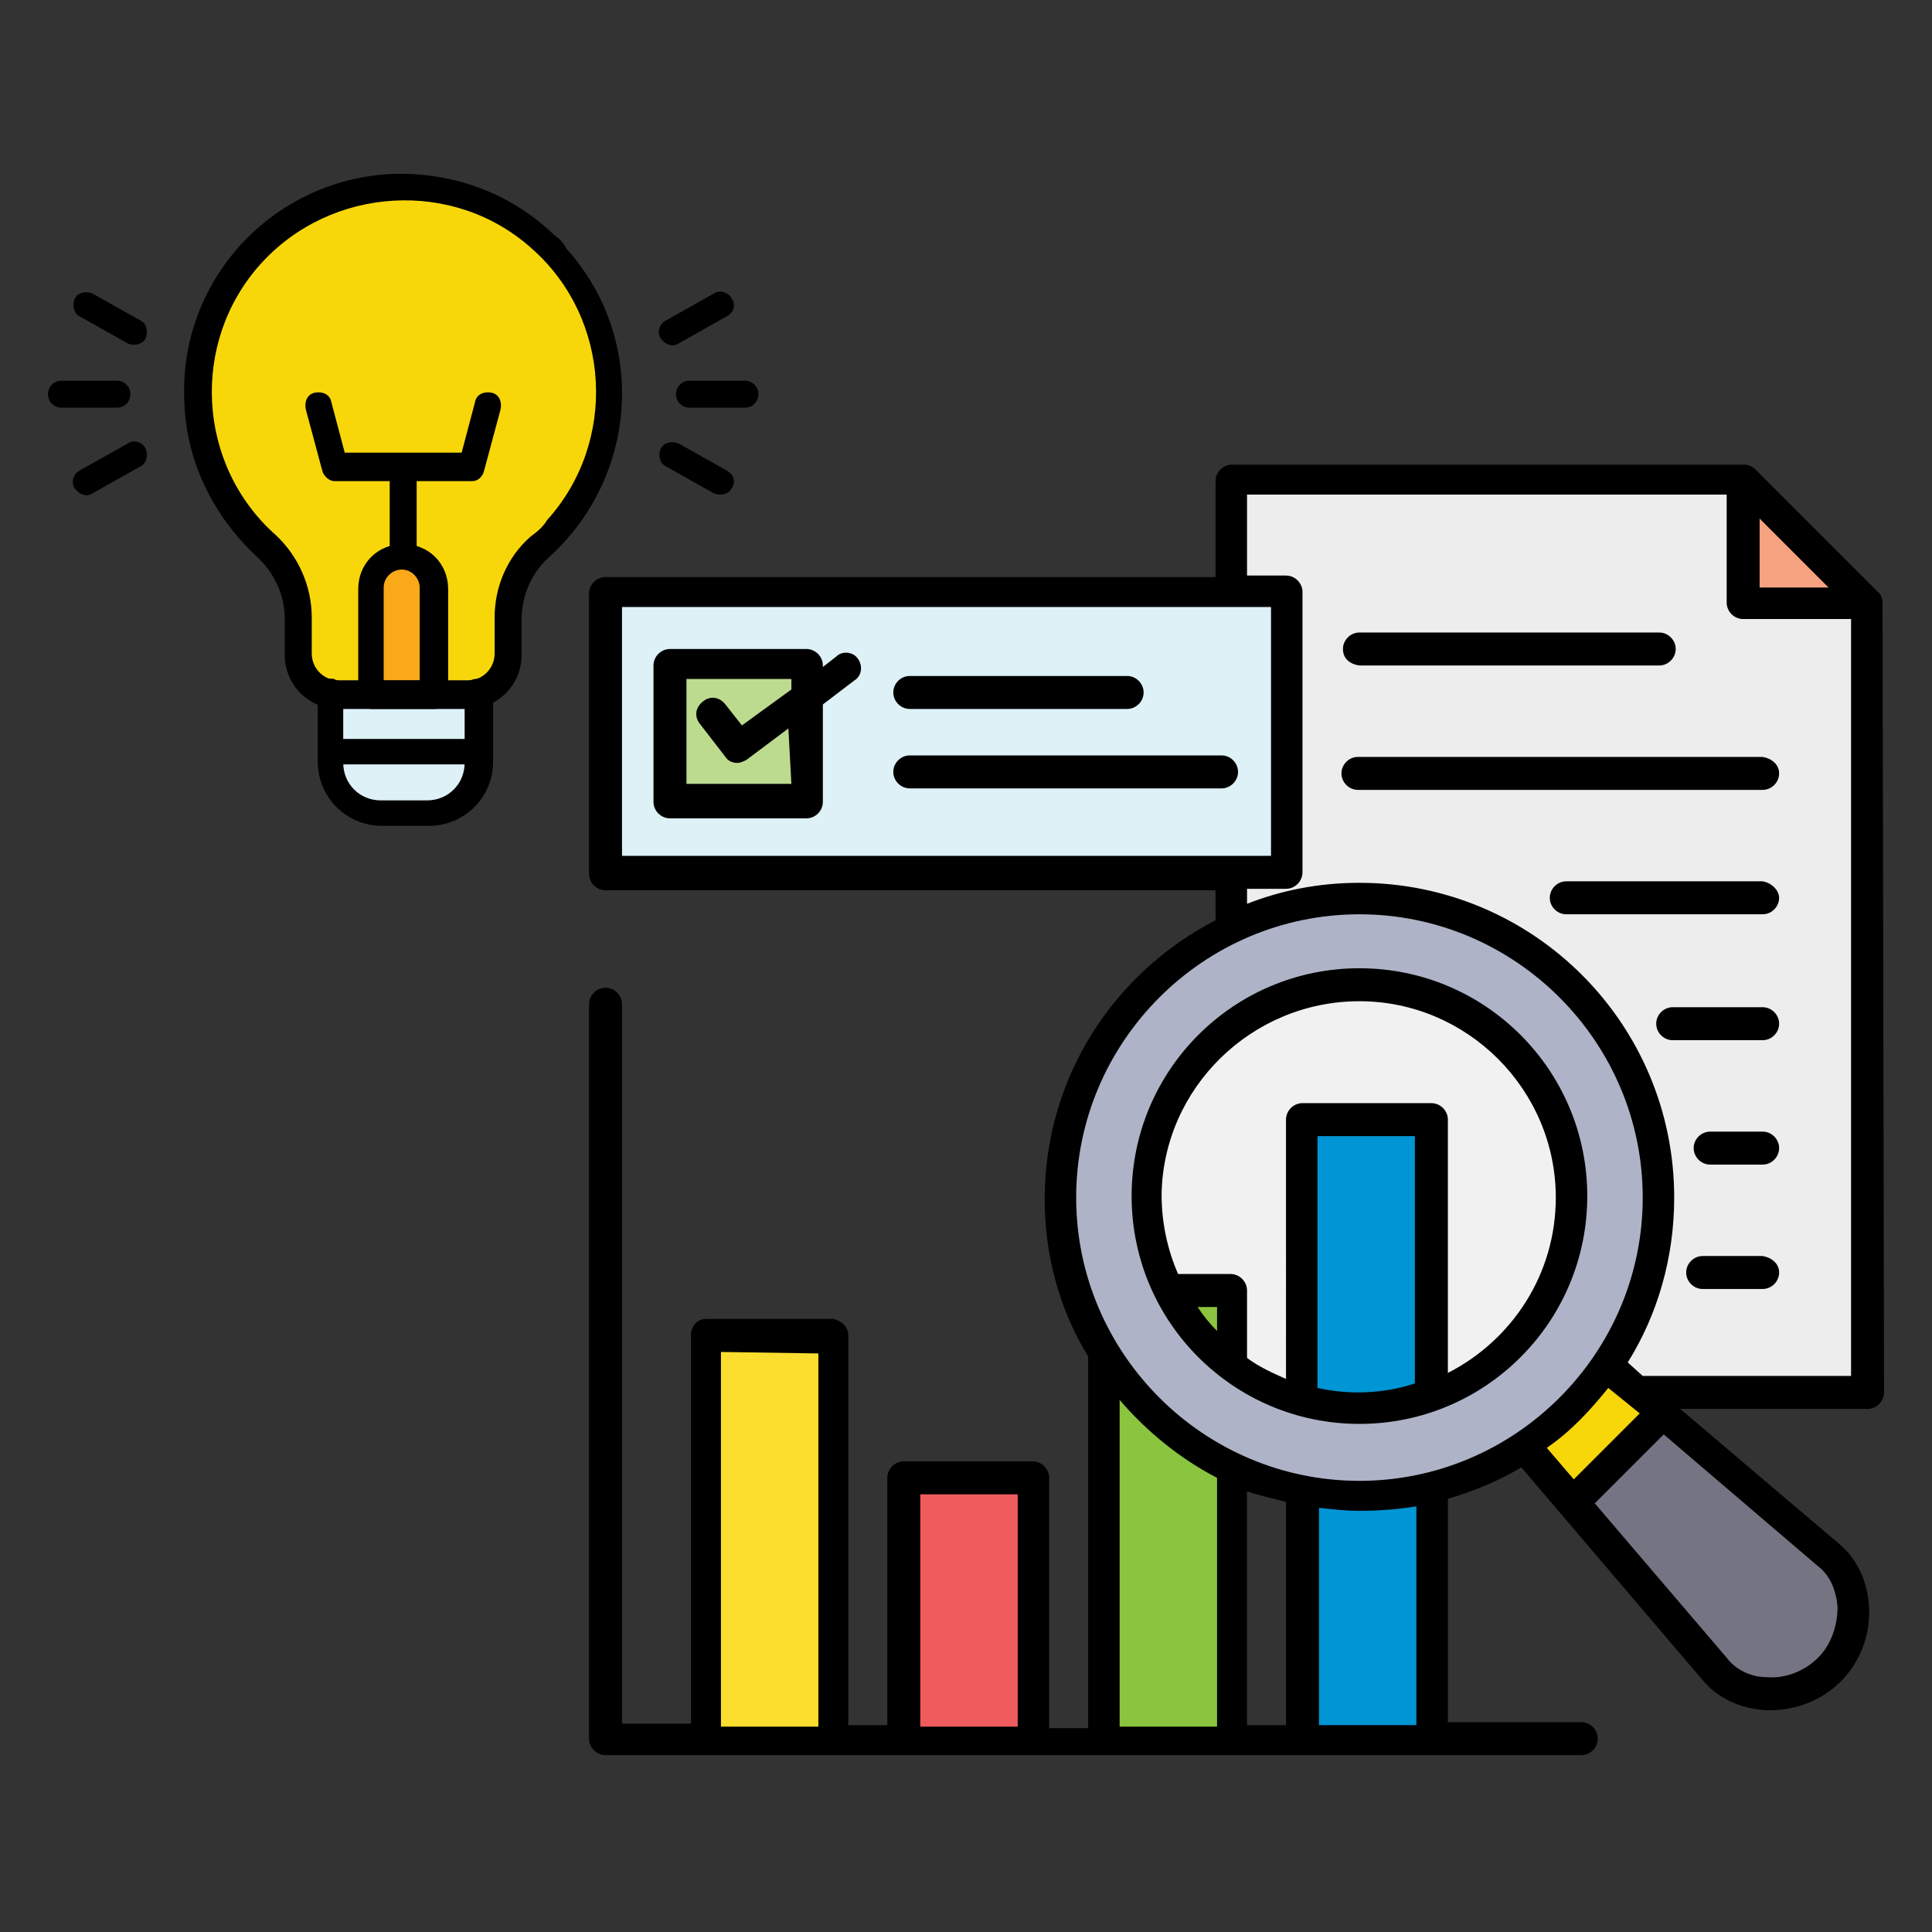
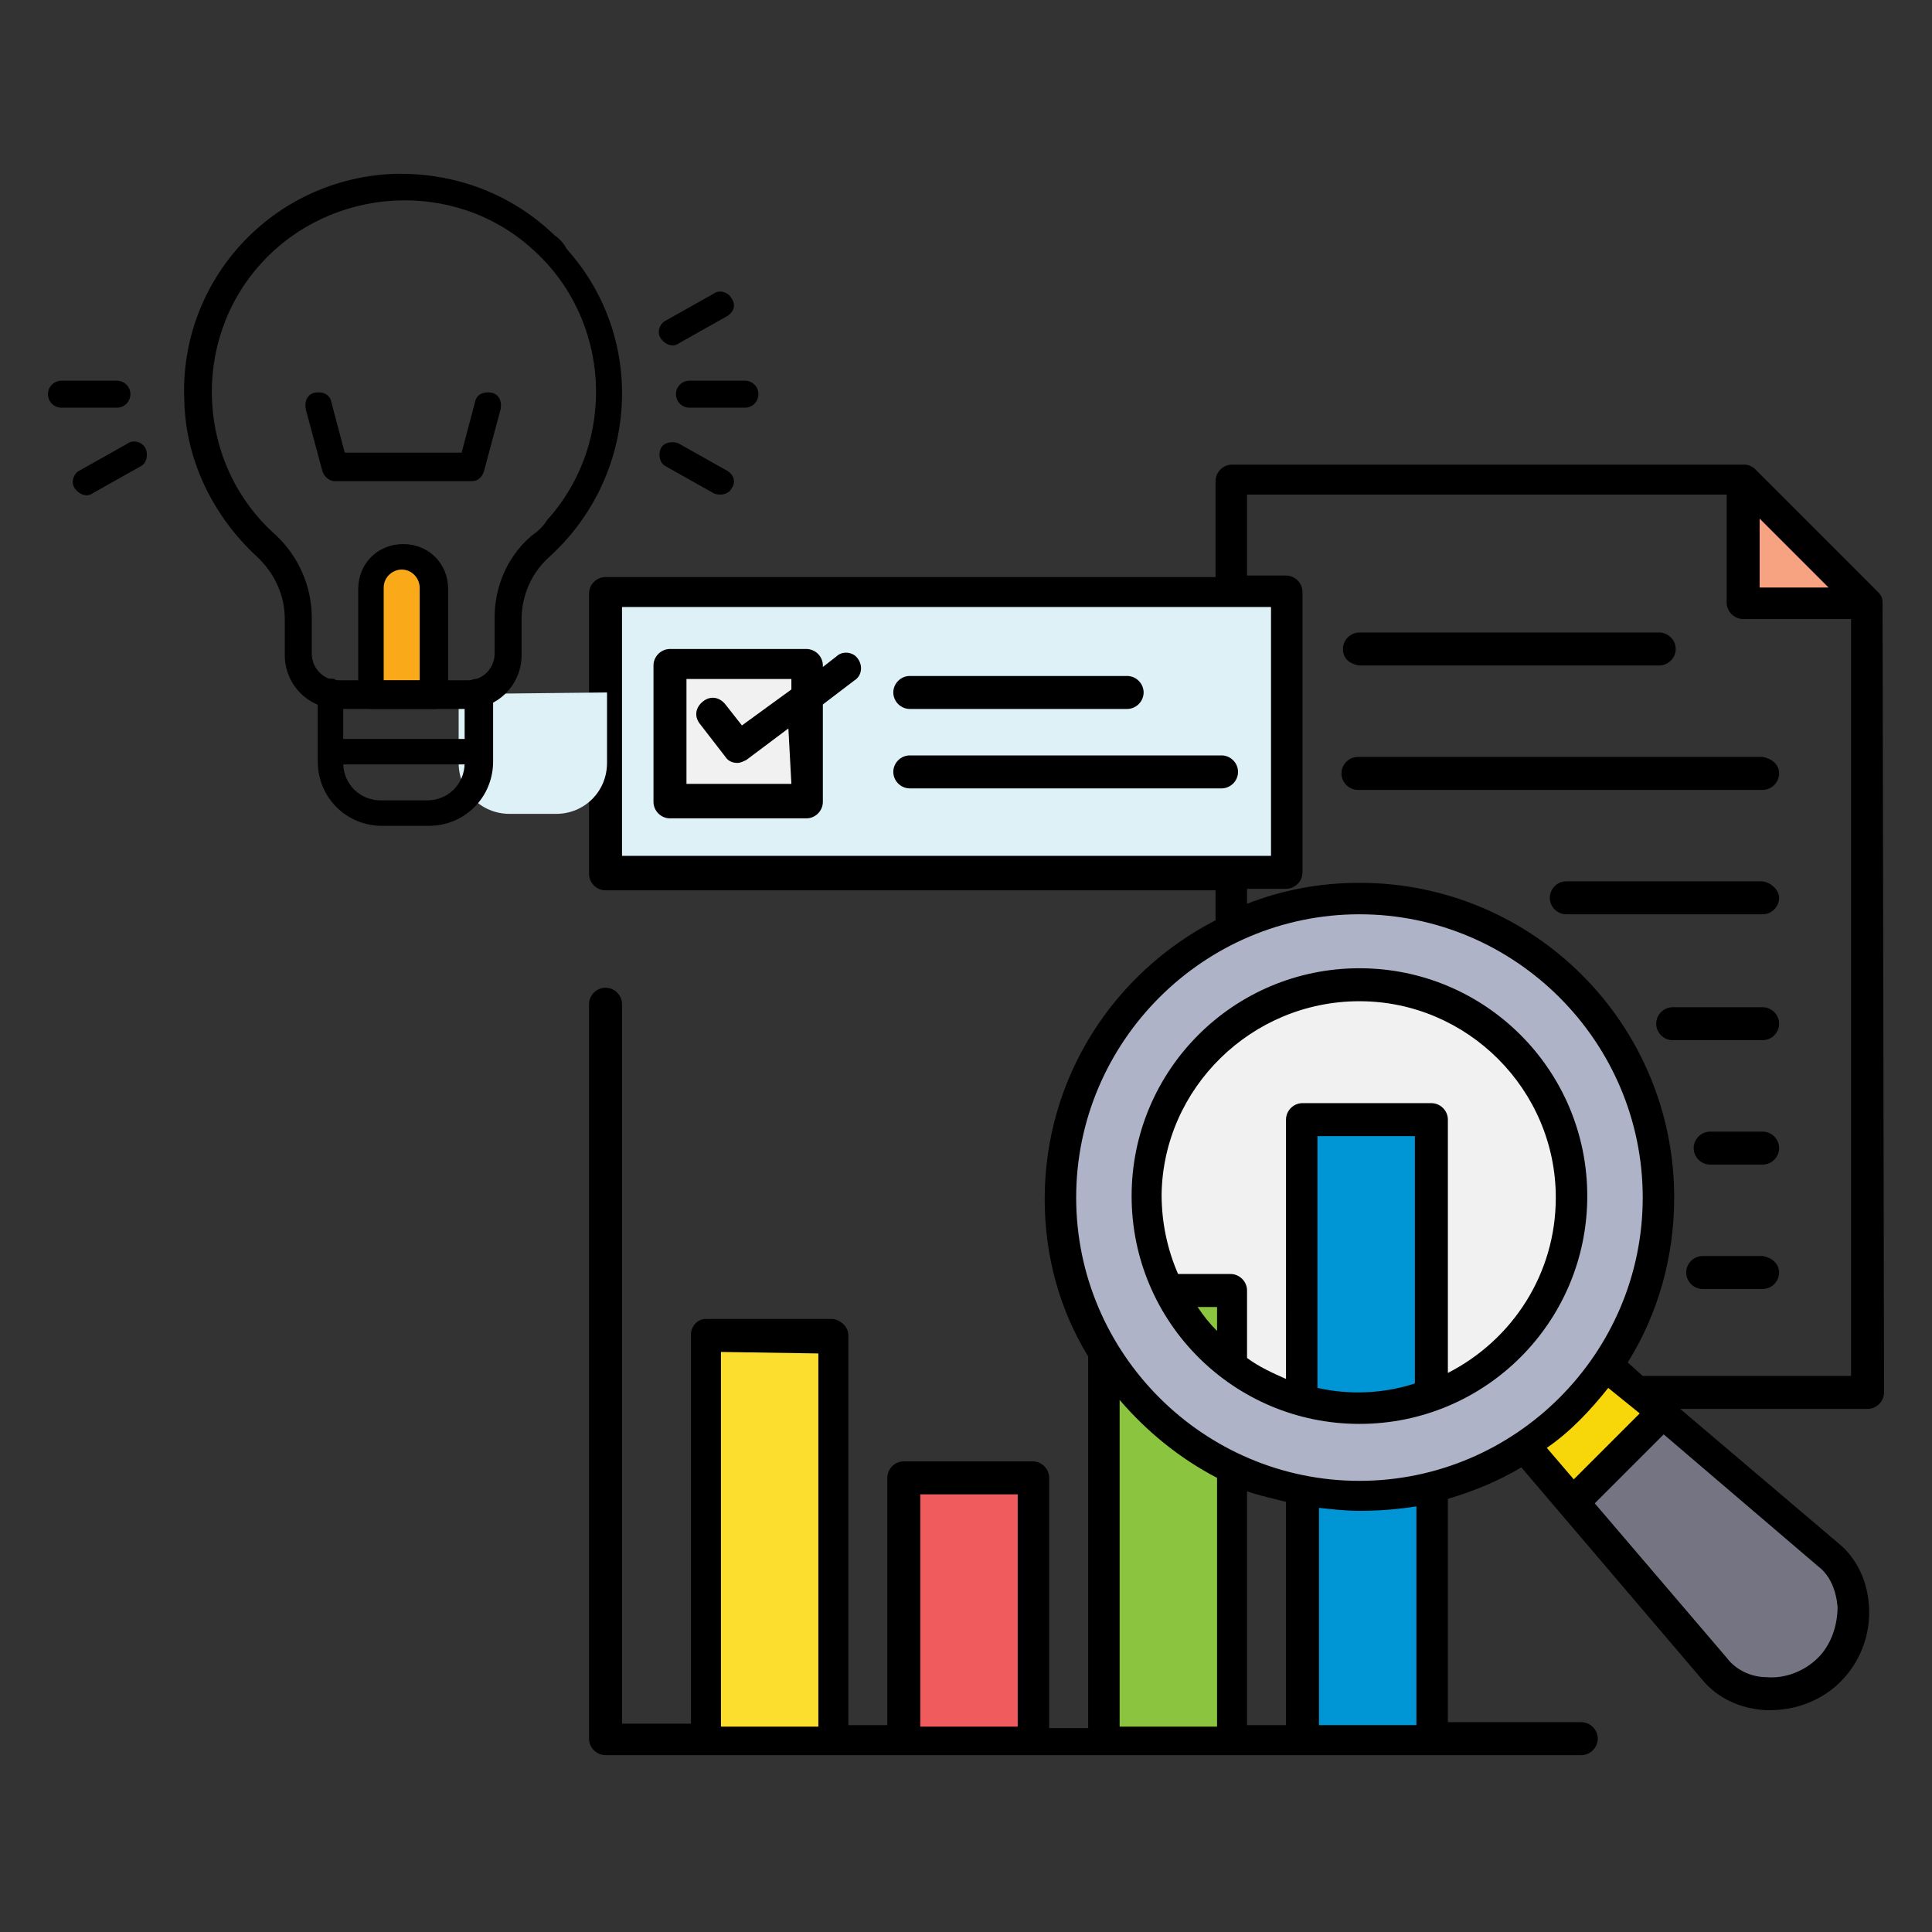
<svg xmlns="http://www.w3.org/2000/svg" version="1.1" x="0px" y="0px" viewBox="0 0 128.9 128.9" style="enable-background:new 0 0 128.9 128.9;" xml:space="preserve">
  <rect x="0" y="0" width="128.9" height="128.9" fill="#333333" stroke="none" />
  <style type="text/css">
	.st0{fill-rule:evenodd;clip-rule:evenodd;fill:#FCDE2F;}
	.st1{fill-rule:evenodd;clip-rule:evenodd;fill:#F05C5D;}
	.st2{fill-rule:evenodd;clip-rule:evenodd;fill:#8BC53F;}
	.st3{fill-rule:evenodd;clip-rule:evenodd;fill:#0095D4;}
	.st4{fill-rule:evenodd;clip-rule:evenodd;fill:#757482;}
	.st5{fill-rule:evenodd;clip-rule:evenodd;fill:#F1F1F1;}
	.st6{fill-rule:evenodd;clip-rule:evenodd;fill:#F8D70A;}
	.st7{fill-rule:evenodd;clip-rule:evenodd;fill:#AEB3C7;}
	.st8{fill-rule:evenodd;clip-rule:evenodd;fill:#F7A280;}
	.st9{fill-rule:evenodd;clip-rule:evenodd;fill:#EDEDED;}
	.st10{fill-rule:evenodd;clip-rule:evenodd;fill:#DDF1F7;}
	.st11{fill-rule:evenodd;clip-rule:evenodd;fill:#87D2EB;}
	.st12{fill-rule:evenodd;clip-rule:evenodd;fill:#BCDB8F;}
	.st13{fill-rule:evenodd;clip-rule:evenodd;}
	.st14{fill:#F8D70A;}
	.st15{fill:#DDF1F7;}
	.st16{fill:#FAA919;}
</style>
  <g id="Layer_1">
    <g id="Layer_1_00000067201261014163434450000015719023365741306513_">
	</g>
    <g id="svg8">
	</g>
    <g id="svg3357">
	</g>
    <g id="Line_Color">
	</g>
    <g id="svg2163">
	</g>
    <g id="Capa_1">
	</g>
    <g id="svg4251">
	</g>
    <g id="Layer_5">
	</g>
    <g id="svg159">
	</g>
    <g id="Layer_5_00000007409748306732403390000017180713318649424563_">
	</g>
  </g>
  <g id="svg5031">
</g>
  <g id="_x31_2_Empowerment">
</g>
  <g id="Capa_1_00000111886256771937617840000006744255522613968810_">
    <g>
      <g>
        <path class="st0" d="M55.3,115.8h-7.9V89.4l7.9,0.1V115.8z" />
        <path class="st1" d="M60.7,99h7.9v16.9h-7.9V99z" />
        <path class="st2" d="M81.9,115.8H74V91.4l1.2,1.5c1.7,2.1,3.9,3.8,6.3,5l0.4,0.2V115.8z" />
        <path class="st3" d="M95.2,115.8h-7.9v-16l0.8,0.1c0.9,0.1,1.8,0.2,2.6,0.2c1.2,0,2.4-0.1,3.7-0.3l0.8-0.2L95.2,115.8L95.2,115.8     z" />
        <path class="st4" d="M110.9,94.7l10.8,9.2c1,0.8,1.5,2,1.5,3.2c0.1,1.4-0.5,2.9-1.5,3.9c-1,1-2.5,1.6-3.9,1.5     c-1.2-0.1-2.4-0.6-3.2-1.5l-9.2-10.8L110.9,94.7z" />
        <path class="st5" d="M107.2,91.6l3.2,2.7l-5.5,5.5l-2.7-3.2l0.6-0.4c1.5-1.1,2.8-2.4,4-3.9L107.2,91.6z" />
        <polygon class="st6" points="110.9,94.7 107.2,91.6 102.2,96.5 105.4,100.3    " />
        <path class="st7" d="M110.2,79.8c0,10.8-8.8,19.6-19.6,19.6s-19.6-8.8-19.6-19.6s8.8-19.6,19.6-19.6S110.2,69.1,110.2,79.8z" />
        <path class="st8" d="M116.7,32.9l7,7h-7V32.9z" />
-         <path class="st9" d="M86.2,39.5c0-0.2-0.2-0.4-0.4-0.4h-3.3v-6.8H116v7.9c0,0.2,0.2,0.4,0.4,0.4h7.9v51.9h-14.9l-1.8-1.5l0.3-0.5     c2-3.2,3-6.9,3-10.6c0-11.2-9.1-20.3-20.3-20.3c-2.5,0-4.9,0.4-7.2,1.3l-1,0.4v-2.7h3.3c0.2,0,0.4-0.2,0.4-0.4L86.2,39.5z" />
        <path class="st10" d="M40.8,39.8h44.7v18H40.8L40.8,39.8z" />
        <path class="st5" d="M90.7,65.4c-8,0-14.5,6.5-14.5,14.5s6.5,14.5,14.5,14.5s14.5-6.5,14.5-14.5C105.2,71.9,98.7,65.4,90.7,65.4z     " />
        <g>
          <path class="st3" d="M94.7,93c-1.3,0.4-2.6,0.6-4,0.6c-1,0-1.9-0.1-2.9-0.3l-0.6-0.1V75.1h7.9v17.8L94.7,93z" />
          <path class="st11" d="M90.6,42.9c-0.2,0-0.4,0.2-0.4,0.4c0,0.2,0.2,0.4,0.4,0.4h20c0.2,0,0.4-0.2,0.4-0.4c0-0.2-0.2-0.4-0.4-0.4      H90.6z" />
          <path class="st11" d="M90.6,51.3c-0.2,0-0.4,0.2-0.4,0.4c0,0.2,0.2,0.4,0.4,0.4h27c0.2,0,0.4-0.2,0.4-0.4c0-0.2-0.2-0.4-0.4-0.4      H90.6z" />
          <path class="st11" d="M104.5,59.6c-0.2,0-0.4,0.2-0.4,0.4s0.2,0.4,0.4,0.4h13.1c0.2,0,0.4-0.2,0.4-0.4c0-0.2-0.2-0.4-0.4-0.4      H104.5z" />
          <path class="st11" d="M113.8,76.6c0,0.2,0.2,0.4,0.4,0.4h3.5c0.2,0,0.4-0.2,0.4-0.4c0-0.2-0.2-0.4-0.4-0.4h-3.5      C114,76.2,113.8,76.4,113.8,76.6z" />
          <path class="st11" d="M117.6,84.6h-4c-0.2,0-0.4,0.2-0.4,0.4s0.2,0.4,0.4,0.4h4c0.2,0,0.4-0.2,0.4-0.4      C118,84.7,117.8,84.6,117.6,84.6z" />
          <path class="st11" d="M111.7,67.9c-0.2,0-0.4,0.2-0.4,0.4c0,0.2,0.2,0.4,0.4,0.4h6c0.2,0,0.4-0.2,0.4-0.4s-0.2-0.4-0.4-0.4      H111.7z" />
          <path class="st11" d="M60.7,51.1c-0.2,0-0.4,0.2-0.4,0.4c0,0.2,0.2,0.4,0.4,0.4h20.8c0.2,0,0.4-0.2,0.4-0.4      c0-0.2-0.2-0.4-0.4-0.4H60.7z" />
          <path class="st11" d="M75.5,46.2c0-0.2-0.2-0.4-0.4-0.4H60.7c-0.2,0-0.4,0.2-0.4,0.4c0,0.2,0.2,0.4,0.4,0.4h14.5      C75.3,46.6,75.5,46.4,75.5,46.2z" />
        </g>
        <path class="st5" d="M54.2,46.7l2.4-1.8c0.2-0.1,0.2-0.3,0.1-0.5c-0.1-0.2-0.3-0.2-0.5-0.1l-2,1.5v-1.5c0-0.2-0.2-0.4-0.4-0.4     h-9.1c-0.2,0-0.4,0.2-0.4,0.4v9.1c0,0.2,0.2,0.4,0.4,0.4h9.1c0.2,0,0.4-0.2,0.4-0.4V46.7z" />
-         <path class="st12" d="M53.5,53h-8.4v-8.4h8.4v1.7l-4.1,3l-1.5-2c-0.1-0.2-0.3-0.2-0.5-0.1c-0.2,0.1-0.2,0.3-0.1,0.5l1.7,2.2     c0.1,0.1,0.2,0.1,0.3,0.1c0.1,0,0.1,0,0.2-0.1l4-2.9L53.5,53L53.5,53z" />
        <path class="st2" d="M80.7,89.3c-0.5-0.5-1-1.1-1.4-1.7l-0.8-1.1h3.3v4.1L80.7,89.3z" />
        <path class="st13" d="M52.8,52.3h-7v-7h7V46l-3.3,2.4L48.4,47c-0.4-0.5-1-0.6-1.5-0.2s-0.6,1-0.2,1.5l1.7,2.2     c0.2,0.3,0.5,0.4,0.8,0.4c0.2,0,0.4-0.1,0.6-0.2l2.8-2.1L52.8,52.3L52.8,52.3z M55.8,43.8l-0.9,0.7v-0.1c0-0.6-0.5-1.1-1.1-1.1     h-9.1c-0.6,0-1.1,0.5-1.1,1.1v9.1c0,0.6,0.5,1.1,1.1,1.1h9.1c0.6,0,1.1-0.5,1.1-1.1V47l2.1-1.6c0.5-0.3,0.6-1,0.2-1.5     C56.9,43.5,56.2,43.4,55.8,43.8z M82.6,51.5c0,0.6-0.5,1.1-1.1,1.1H60.7c-0.6,0-1.1-0.5-1.1-1.1c0-0.6,0.5-1.1,1.1-1.1h20.8     C82.1,50.4,82.6,50.9,82.6,51.5z M59.6,46.2c0-0.6,0.5-1.1,1.1-1.1h14.5c0.6,0,1.1,0.5,1.1,1.1c0,0.6-0.5,1.1-1.1,1.1H60.7     C60.1,47.3,59.6,46.8,59.6,46.2z M90.7,66.8c7.2,0,13.1,5.9,13.1,13.1c0,5.1-2.9,9.5-7.2,11.7V74.7c0-0.6-0.5-1.1-1.1-1.1h-8.6     c-0.6,0-1.1,0.5-1.1,1.1V92c-0.9-0.4-1.8-0.8-2.6-1.4v-4.5c0-0.6-0.5-1.1-1.1-1.1h-3.5c-0.7-1.6-1.1-3.4-1.1-5.3     C77.6,72.6,83.5,66.8,90.7,66.8L90.7,66.8z M87.9,92.6c0.9,0.2,1.8,0.3,2.7,0.3c1.3,0,2.6-0.2,3.8-0.6V75.8h-6.5V92.6z      M81.2,88.8v-1.6h-1.3C80.3,87.8,80.7,88.3,81.2,88.8z M90.7,95c8.4,0,15.2-6.8,15.2-15.2c0-8.4-6.8-15.2-15.2-15.2     c-8.4,0-15.2,6.8-15.2,15.2C75.5,88.2,82.3,95,90.7,95z M118.7,84.9c0,0.6-0.5,1.1-1.1,1.1h-4c-0.6,0-1.1-0.5-1.1-1.1     c0-0.6,0.5-1.1,1.1-1.1h4C118.2,83.9,118.7,84.3,118.7,84.9z M118.7,76.6c0,0.6-0.5,1.1-1.1,1.1h-3.5c-0.6,0-1.1-0.5-1.1-1.1     c0-0.6,0.5-1.1,1.1-1.1h3.5C118.2,75.5,118.7,76,118.7,76.6z M118.7,68.3c0,0.6-0.5,1.1-1.1,1.1h-6c-0.6,0-1.1-0.5-1.1-1.1     c0-0.6,0.5-1.1,1.1-1.1h6C118.2,67.2,118.7,67.7,118.7,68.3z M118.7,59.9c0,0.6-0.5,1.1-1.1,1.1h-13.1c-0.6,0-1.1-0.5-1.1-1.1     c0-0.6,0.5-1.1,1.1-1.1h13.1C118.2,58.9,118.7,59.4,118.7,59.9z M118.7,51.6c0,0.6-0.5,1.1-1.1,1.1h-27c-0.6,0-1.1-0.5-1.1-1.1     c0-0.6,0.5-1.1,1.1-1.1h27C118.2,50.6,118.7,51,118.7,51.6z M89.6,43.3c0-0.6,0.5-1.1,1.1-1.1h20c0.6,0,1.1,0.5,1.1,1.1     c0,0.6-0.5,1.1-1.1,1.1h-20C90,44.3,89.6,43.9,89.6,43.3L89.6,43.3z M109.6,91.8h13.9V41.3h-7.2c-0.6,0-1.1-0.5-1.1-1.1v-7.2     H83.2v5.4h2.6c0.6,0,1.1,0.5,1.1,1.1v18.7c0,0.6-0.5,1.1-1.1,1.1h-2.6v1c2.3-0.9,4.8-1.4,7.5-1.4c11.6,0,21,9.4,21,21     c0,4-1.1,7.8-3.1,11L109.6,91.8z M122.6,107.2c0,1.2-0.4,2.5-1.3,3.4c-0.9,0.9-2.2,1.4-3.4,1.3c-1.1,0-2.1-0.5-2.7-1.3l-8.8-10.3     l4.6-4.6l10.3,8.8C122.1,105.1,122.5,106.1,122.6,107.2L122.6,107.2z M107.3,92.6l2.1,1.7l-4.4,4.4l-1.8-2.1     C104.8,95.5,106.1,94.1,107.3,92.6z M94.5,115.1h-6.5v-14.5c0.9,0.1,1.8,0.2,2.7,0.2c1.3,0,2.6-0.1,3.8-0.3V115.1z M48.1,90.2     l6.5,0.1v24.9h-6.5V90.2z M61.4,99.7h6.5v15.5h-6.5V99.7z M74.7,93.4c1.8,2.1,4,3.9,6.5,5.2v16.6h-6.5V93.4z M85.8,100.2v14.9     h-2.6V99.5C84.1,99.8,85,100,85.8,100.2z M90.7,61c-10.4,0-18.9,8.5-18.9,18.9s8.5,18.9,18.9,18.9s18.9-8.5,18.9-18.9     S101.1,61,90.7,61z M41.5,40.5v16.6h43.3V40.5H41.5z M117.4,34.6l4.6,4.6h-4.6V34.6z M125.6,40.2c0-0.3-0.1-0.5-0.3-0.7l-8.2-8.2     c-0.2-0.2-0.5-0.3-0.7-0.3v0H82.2c-0.6,0-1.1,0.5-1.1,1.1v6.4H40.4c-0.6,0-1.1,0.5-1.1,1.1v18.7c0,0.6,0.5,1.1,1.1,1.1h40.7v2     c-6.8,3.5-11.4,10.5-11.4,18.6c0,3.8,1,7.4,2.9,10.5v24.8H70V98.6c0-0.6-0.5-1.1-1.1-1.1h-8.6c-0.6,0-1.1,0.5-1.1,1.1v16.5h-2.6     v-26c0-0.6-0.5-1-1-1.1L47.1,88c0,0,0,0,0,0c-0.3,0-0.5,0.1-0.7,0.3c-0.2,0.2-0.3,0.5-0.3,0.7v26h-4.6v-48c0-0.6-0.5-1.1-1.1-1.1     c-0.6,0-1.1,0.5-1.1,1.1v49c0,0.6,0.5,1.1,1.1,1.1h65.1c0.6,0,1.1-0.5,1.1-1.1c0-0.6-0.5-1.1-1.1-1.1h-8.9V100     c1.7-0.5,3.4-1.2,4.9-2.1l12.1,14.2c1,1.2,2.5,1.9,4.2,2c0.1,0,0.2,0,0.3,0c1.8,0,3.5-0.7,4.7-1.9c1.3-1.3,2-3.1,1.9-5     c-0.1-1.7-0.8-3.2-2-4.2l-10.6-9h12.5c0.6,0,1.1-0.5,1.1-1.1L125.6,40.2L125.6,40.2z" />
      </g>
      <g id="Layer_27_00000080921170929188548470000004022987069096665239_">
        <g>
-           <path class="st14" d="M26.4,12.5c-7.6,0.3-13.5,6.7-13.2,14.3c0.1,3.7,1.8,7.2,4.6,9.7c1.4,1.2,2.2,3,2.2,4.8v2.4      c0,1.5,1.2,2.7,2.7,2.7h8.6c1.5,0,2.7-1.2,2.7-2.7v-2.3c0-1.8,0.8-3.6,2.1-4.8c5.6-5,6.2-13.7,1.1-19.4      C34.4,14,30.5,12.3,26.4,12.5z" />
-           <path class="st15" d="M31.2,46.3h-8.6c-0.2,0-0.4,0-0.6-0.1v4.7c0,1.9,1.5,3.4,3.4,3.4h3.1c1.9,0,3.4-1.5,3.4-3.4v-4.7      C31.6,46.3,31.4,46.3,31.2,46.3z" />
+           <path class="st15" d="M31.2,46.3c-0.2,0-0.4,0-0.6-0.1v4.7c0,1.9,1.5,3.4,3.4,3.4h3.1c1.9,0,3.4-1.5,3.4-3.4v-4.7      C31.6,46.3,31.4,46.3,31.2,46.3z" />
          <path class="st16" d="M26.9,37.1c-1.2,0-2.1,1-2.1,2.1v7.1H29v-7.1C29,38.1,28.1,37.1,26.9,37.1z" />
          <path d="M37,15.7c-2.9-2.8-6.7-4.2-10.7-4.1c-8.1,0.3-14.4,7.1-14,15.2c0.1,3.9,1.9,7.6,4.8,10.3c1.2,1.1,1.9,2.6,1.9,4.2v2.4      c0,2,1.6,3.6,3.6,3.6h8.6c2,0,3.6-1.6,3.6-3.6v-2.4c0-1.6,0.7-3.1,1.8-4.1c6-5.4,6.6-14.6,1.2-20.6C37.6,16.2,37.3,15.9,37,15.7      L37,15.7z M35.4,35.8c-1.6,1.4-2.4,3.4-2.4,5.4v2.4c0,1-0.8,1.8-1.8,1.8h-8.6c-1,0-1.8-0.8-1.8-1.8v-2.4c0-2.1-0.9-4.1-2.4-5.5      c-5.3-4.7-5.7-12.9-1-18.1s12.9-5.7,18.1-1c5.3,4.7,5.7,12.9,1,18.1C36.2,35.2,35.8,35.5,35.4,35.8L35.4,35.8z" />
          <path d="M32.4,45.5c-0.2-0.2-0.5-0.2-0.7-0.2c-0.1,0-0.3,0.1-0.4,0.1h-8.6c-0.1,0-0.3,0-0.4-0.1c-0.5-0.1-1,0.2-1.1,0.6      c0,0.1,0,0.1,0,0.2v4.7c0,2.4,1.9,4.3,4.3,4.3h3.1c2.4,0,4.3-1.9,4.3-4.3v-4.6C32.7,46,32.6,45.7,32.4,45.5L32.4,45.5z M31,50.9      c0,1.4-1.1,2.5-2.5,2.5h-3.1c-1.4,0-2.5-1.1-2.5-2.5v-3.7H31L31,50.9z" />
          <path d="M31.4,49.3h-8.9c-0.5,0-0.9,0.4-0.9,0.9S22,51,22.5,51h8.9c0.5,0,0.9-0.4,0.9-0.9S31.9,49.3,31.4,49.3z" />
-           <path d="M9.4,21.4l-3.2-1.8c-0.4-0.2-1-0.1-1.2,0.3c-0.2,0.4-0.1,1,0.3,1.2l3.2,1.8c0.4,0.2,1,0.1,1.2-0.3      C9.9,22.2,9.8,21.6,9.4,21.4z" />
          <path d="M48.5,31.4l-3.2-1.8c-0.4-0.2-1-0.1-1.2,0.3c-0.2,0.4-0.1,1,0.3,1.2l3.2,1.8c0.4,0.2,1,0.1,1.2-0.3      C49.1,32.2,49,31.7,48.5,31.4z" />
          <path d="M7.8,25.4H4.1c-0.5,0-0.9,0.4-0.9,0.9s0.4,0.9,0.9,0.9h3.7c0.5,0,0.9-0.4,0.9-0.9S8.3,25.4,7.8,25.4z" />
          <path d="M49.7,25.4H46c-0.5,0-0.9,0.4-0.9,0.9s0.4,0.9,0.9,0.9h3.7c0.5,0,0.9-0.4,0.9-0.9S50.2,25.4,49.7,25.4z" />
          <path d="M9.7,29.9c-0.2-0.4-0.8-0.6-1.2-0.3l-3.2,1.8c-0.4,0.2-0.6,0.8-0.3,1.2s0.8,0.6,1.2,0.3l3.2-1.8      C9.8,30.9,9.9,30.3,9.7,29.9z" />
          <path d="M48.8,19.9c-0.2-0.4-0.8-0.6-1.2-0.3l-3.2,1.8c-0.4,0.2-0.6,0.8-0.3,1.2s0.8,0.6,1.2,0.3l3.2-1.8      C49,20.8,49.1,20.3,48.8,19.9z" />
          <path d="M32.8,26.2c-0.5-0.1-1,0.1-1.1,0.6l-0.9,3.4H23l-0.9-3.4c-0.1-0.5-0.6-0.7-1.1-0.6c-0.5,0.1-0.7,0.6-0.6,1.1l1.1,4.1      c0.1,0.4,0.5,0.7,0.8,0.7h9.2c0.4,0,0.7-0.3,0.8-0.7l1.1-4.1C33.5,26.8,33.3,26.3,32.8,26.2L32.8,26.2z" />
-           <path d="M26.9,30.7c-0.5,0-0.9,0.4-0.9,0.9v5.4c0,0.5,0.4,0.9,0.9,0.9c0.5,0,0.9-0.4,0.9-0.9v-5.4C27.8,31,27.4,30.7,26.9,30.7z      " />
          <path d="M26.9,36.3c-1.7,0-3,1.3-3,3v7.1c0,0.5,0.4,0.9,0.9,0.9H29c0.5,0,0.9-0.4,0.9-0.9v-7.1C29.9,37.6,28.6,36.3,26.9,36.3z       M28.1,45.4h-2.5v-6.2c0-0.7,0.6-1.2,1.2-1.2c0.7,0,1.2,0.6,1.2,1.2V45.4z" />
        </g>
      </g>
    </g>
  </g>
  <g id="Layer_5_00000096028799688776204150000010344943608289902728_">
</g>
</svg>